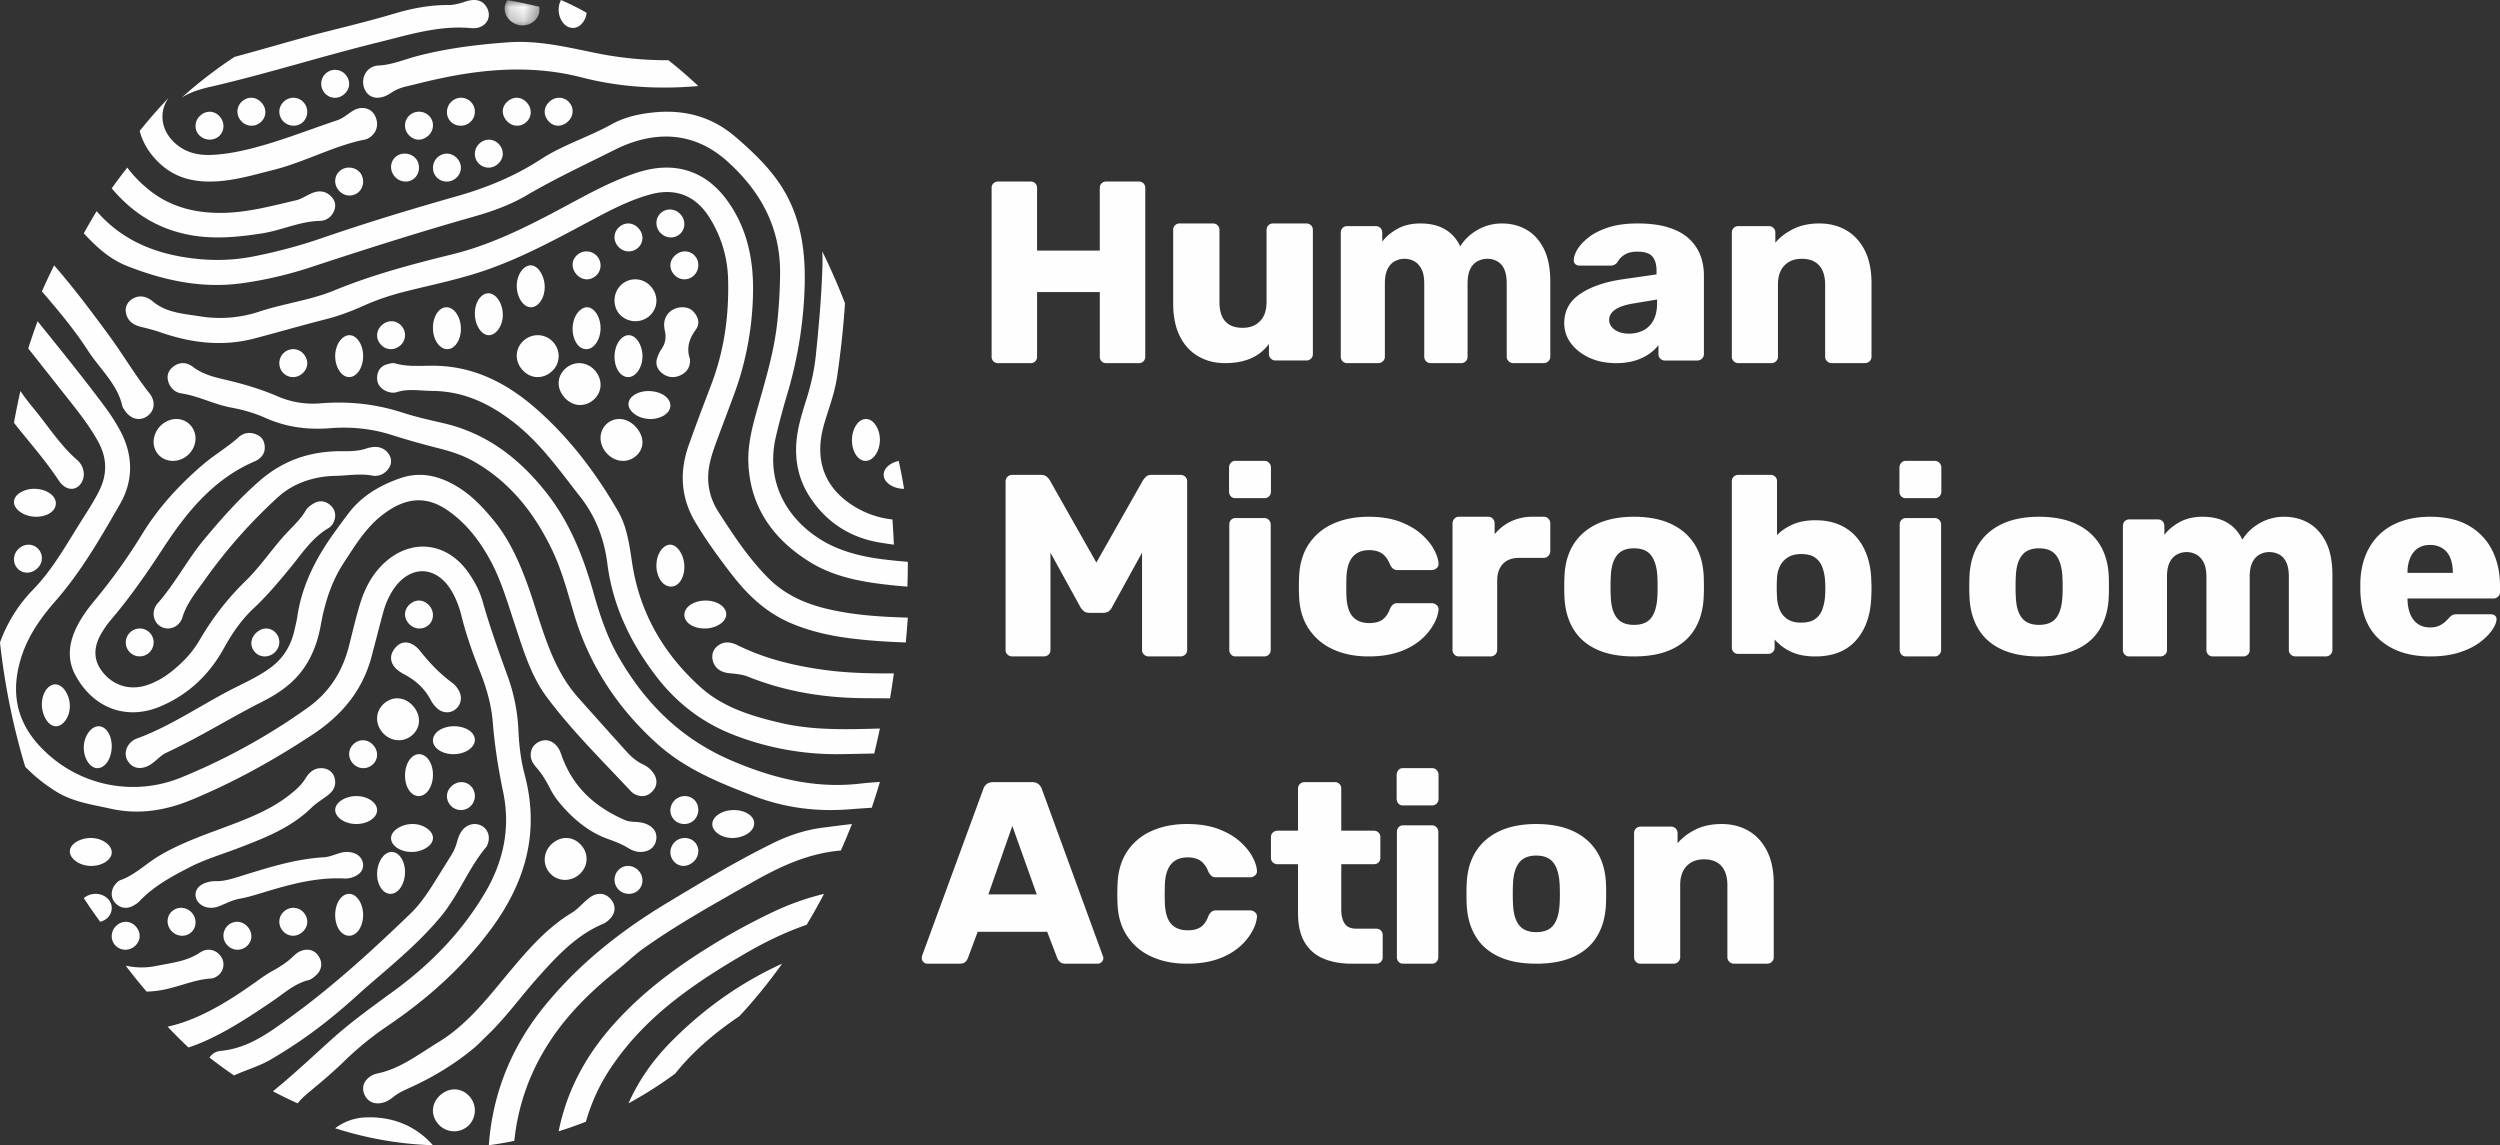
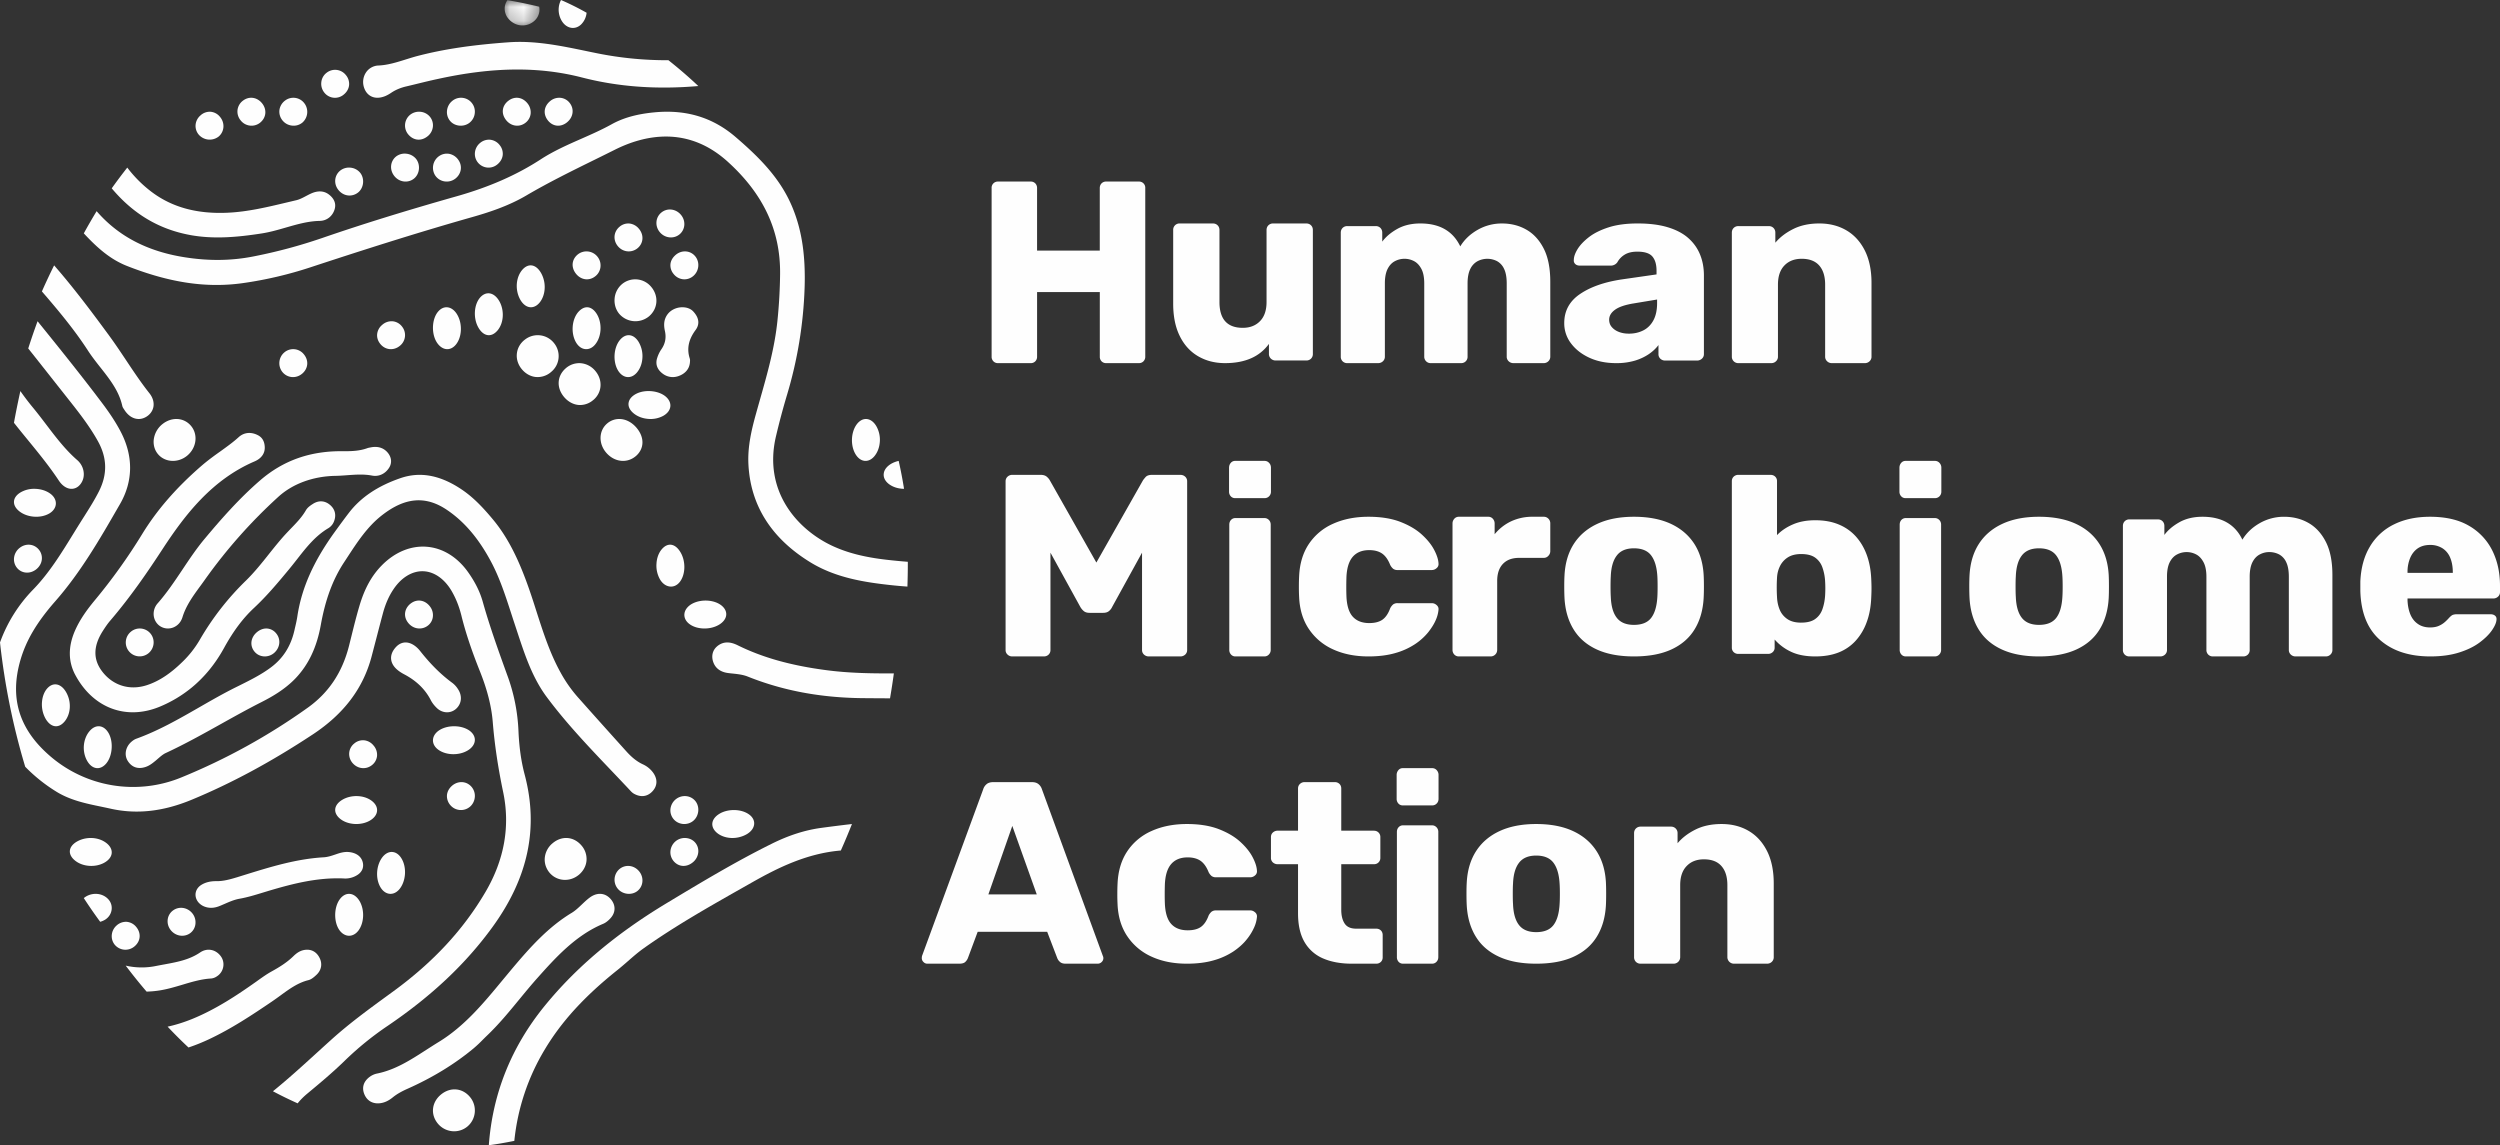
<svg xmlns="http://www.w3.org/2000/svg" xmlns:xlink="http://www.w3.org/1999/xlink" width="179" height="82">
  <rect width="100%" height="100%" fill="#333333" stroke="none" />
  <defs>
    <path id="a" d="M.135.013h2.492v1.808H.135z" />
  </defs>
  <g fill="none" fill-rule="evenodd">
    <path d="M49.617 61.734a1.052 1.052 0 0 0 .38-.718.935.935 0 0 0-.218-.683c-.336-.396-.975-.447-1.394-.108a1.04 1.04 0 0 0-.381.71.983.983 0 0 0 .241.737c.363.413.925.438 1.372.062M4.215 34.414c.254.383.593.597.932.586a.773.773 0 0 0 .509-.22 1.03 1.03 0 0 0 .192-.246c.29-.499.154-1.182-.316-1.59-.842-.728-1.544-1.652-2.223-2.546-.316-.415-.643-.845-.982-1.253A18.34 18.34 0 0 1 1.458 28c-.165.749-.32 1.506-.458 2.271.339.432.684.854 1.023 1.267.749.917 1.524 1.865 2.192 2.876M7.187 26.305c.685.87 1.332 1.693 1.568 2.755.022.094.07.166.106.217l.022.033c.22.36.504.589.824.664.26.061.525.015.768-.133.047-.028.091-.06.132-.093.2-.16.332-.375.377-.615.058-.322-.041-.668-.284-.974-.598-.754-1.14-1.568-1.666-2.358-.394-.59-.801-1.202-1.232-1.788C6.593 22.365 5.3 20.633 3.875 19A46.954 46.954 0 0 0 3 20.866c1.157 1.34 2.318 2.726 3.287 4.22.275.425.592.83.9 1.22M14.668 38.56c-.594.708-1.111 1.482-1.61 2.23-.546.816-1.111 1.66-1.768 2.407a1.137 1.137 0 0 0-.279.914c.045.305.214.571.464.73.271.172.604.206.91.094.323-.12.568-.385.676-.732.26-.849.762-1.533 1.295-2.261.105-.143.21-.287.312-.432a36.932 36.932 0 0 1 5.24-5.918c1.028-.946 2.483-1.486 4.09-1.52.282-.004.566-.025.839-.045.621-.045 1.207-.088 1.8.025.345.066.677-.022.942-.24a1.34 1.34 0 0 0 .284-.325c.208-.33.178-.723-.084-1.053-.205-.26-.594-.54-1.27-.394l-.044.008c-.052.01-.11.02-.17.043-.525.189-1.07.222-1.726.215-2.34-.03-4.283.652-5.954 2.098-1.491 1.29-2.779 2.76-3.947 4.156M19.602 46.771l.034-.028c.433-.387.486-.992.124-1.41a.917.917 0 0 0-.635-.331c-.256-.017-.518.08-.744.274-.45.39-.508.98-.14 1.402.166.19.4.304.66.32.251.016.506-.067.701-.227M11.005 31.51c-.032.386.082.75.324 1.026.51.585 1.442.622 2.083.082a.05.05 0 0 1 .011-.01c.647-.554.767-1.475.272-2.093-.506-.628-1.396-.69-2.075-.14a1.674 1.674 0 0 0-.615 1.136" fill="#FEFEFE" />
    <path d="M10.176 38.246a40.54 40.54 0 0 1-3.357 4.695c-.515.62-1.092 1.376-1.469 2.259-.48 1.127-.466 2.178.04 3.125 1.274 2.38 3.65 3.27 6.058 2.27a9.11 9.11 0 0 0 2.253-1.344c.93-.76 1.711-1.713 2.337-2.85.666-1.213 1.349-2.126 2.15-2.873.888-.83 1.66-1.742 2.505-2.764.193-.232.381-.473.563-.705.68-.87 1.32-1.688 2.257-2.243a.975.975 0 0 0 .419-.533c.155-.437.044-.842-.312-1.139-.362-.303-.802-.33-1.208-.07-.163.104-.388.248-.511.464-.28.487-.665.886-1.073 1.306a29.41 29.41 0 0 0-.43.455c-.408.451-.79.93-1.16 1.393-.51.643-1.04 1.304-1.632 1.882a19.588 19.588 0 0 0-3.304 4.24 7.301 7.301 0 0 1-1.227 1.564c-.878.86-1.69 1.394-2.554 1.678-1.2.394-2.38.052-3.156-.916-.713-.889-.71-1.862.008-2.98.183-.285.343-.518.526-.73 1.487-1.737 2.727-3.565 3.745-5.124 1.625-2.486 3.547-4.965 6.588-6.272.486-.21.744-.574.724-1.027-.017-.409-.18-.688-.497-.85-.493-.253-.998-.2-1.379.151-.39.355-.82.662-1.273.99-.46.325-.93.664-1.414 1.084-1.787 1.554-3.166 3.145-4.217 4.864" fill="#FEFEFE" />
    <path d="m9.369 45.233-.004.003a.995.995 0 1 0 1.274 1.53l.02-.018c.41-.359.458-.988.103-1.401a.993.993 0 0 0-1.393-.114M13.601 16.826c1.754.324 3.492.14 5.107-.107.608-.092 1.197-.263 1.765-.428.819-.235 1.59-.458 2.42-.474.259-.005.492-.092.68-.244.171-.139.304-.331.379-.565.09-.273.097-.677-.37-1.056-.36-.292-.803-.325-1.314-.094-.13.058-.254.125-.375.188-.23.122-.448.235-.668.287l-.688.163c-1.386.331-2.818.675-4.267.736-2.176.094-3.943-.39-5.402-1.482A9.01 9.01 0 0 1 9.113 12c-.381.484-.752.978-1.113 1.485 1.535 1.831 3.377 2.928 5.601 3.34M52.364 59.999a2.057 2.057 0 0 0 1.125-.283c.608-.37.685-.99.169-1.383-.531-.407-1.473-.446-2.106-.09a.051.051 0 0 1-.016.01c-.315.183-.504.428-.533.692-.025.262.11.52.383.728.258.195.605.311.978.326M5.503 60.259c-.623.365-.672.927-.12 1.366.552.44 1.45.5 2.09.142 0-.002.002-.002.002-.002.309-.174.495-.412.522-.671.027-.268-.115-.536-.403-.75-.569-.426-1.445-.458-2.09-.085M28.155 61.01c-.263-.045-.527.071-.744.327-.227.273-.378.668-.406 1.089-.027.399.053.78.224 1.08.328.574.917.66 1.339.194l.043-.05c.207-.254.344-.618.38-1.007.036-.4-.036-.79-.201-1.103-.158-.298-.384-.488-.635-.53M3.503 36.78a.14.14 0 0 0 .02-.01c.586-.342.64-.979.119-1.393-.284-.224-.67-.356-1.088-.375a1.93 1.93 0 0 0-1.088.257c-.6.364-.623.941-.054 1.371.565.428 1.48.493 2.091.15M26.46 58.767l.035-.019c.301-.18.481-.423.502-.685.024-.265-.113-.522-.387-.728-.554-.416-1.457-.448-2.088-.078-.312.183-.496.423-.52.68-.024.258.118.515.396.723.546.409 1.445.454 2.063.107M1.832 40.994c.262.03.528-.05.75-.221.006-.005.014-.01.02-.017.224-.18.362-.425.392-.691a.95.95 0 0 0-.215-.715c-.34-.414-.93-.468-1.368-.124-.007.004-.012.01-.018.013-.442.36-.524.99-.18 1.415a.92.92 0 0 0 .619.34M49.621 58.785l.016-.013c.404-.335.483-.965.174-1.387a.962.962 0 0 0-.636-.375 1.02 1.02 0 0 0-.758.194 1.04 1.04 0 0 0-.41.698.973.973 0 0 0 .212.735c.335.418.978.485 1.402.148M44.354 62.225l-.007.006a1.007 1.007 0 0 0-.121 1.393c.343.428 1.01.503 1.427.161l.011-.01a.951.951 0 0 0 .331-.636 1.025 1.025 0 0 0-.232-.751c-.363-.446-.981-.517-1.409-.163M20.349 25.242l-.006.004a1.013 1.013 0 0 0-.137 1.372c.17.218.412.352.683.378.272.025.541-.064.756-.25.005-.004.01-.01.016-.013.413-.37.453-.93.097-1.363a.977.977 0 0 0-1.41-.128M24.984 36.715c-.302.394-.6.8-.887 1.194l-.082.113c-1.557 2.14-2.423 4.08-2.725 6.112-.044.294-.115.594-.184.885l-.03.136c-.26 1.118-.803 1.976-1.67 2.624-.685.515-1.468.906-2.225 1.283-.217.108-.434.214-.648.325-.768.397-1.53.834-2.266 1.257-1.437.825-2.924 1.678-4.507 2.248-.14.051-.258.14-.345.214-.423.363-.539.937-.273 1.367.286.464.74.622 1.278.442.286-.094.5-.27.71-.44.062-.053.123-.104.183-.158.188-.16.362-.312.553-.4 1.357-.63 2.681-1.368 3.96-2.082.939-.523 1.907-1.064 2.88-1.556.738-.374 1.684-.905 2.456-1.714.929-.974 1.52-2.22 1.807-3.815.33-1.837.861-3.265 1.672-4.497l.214-.327c.745-1.14 1.449-2.218 2.491-3.031 1.651-1.291 3.129-1.415 4.65-.39 1.24.834 2.273 2.045 3.156 3.7.626 1.17 1.043 2.46 1.447 3.706.093.288.187.577.283.865l.174.528c.525 1.588 1.064 3.229 2.102 4.618 1.393 1.87 3.018 3.575 4.589 5.225.473.497.962 1.01 1.439 1.522a.936.936 0 0 0 .278.2c.417.207.816.167 1.14-.105.044-.038.09-.082.133-.131.344-.387.35-.87.02-1.32a1.867 1.867 0 0 0-.727-.587c-.407-.188-.782-.482-1.178-.922a665.875 665.875 0 0 1-3.49-3.897 9.628 9.628 0 0 1-1.216-1.739c-.77-1.379-1.26-2.913-1.737-4.397l-.198-.62c-.672-2.071-1.485-4.22-2.869-5.9-.927-1.123-1.636-1.793-2.447-2.31-1.479-.945-2.863-1.176-4.23-.703-1.624.562-2.828 1.37-3.68 2.477" fill="#FEFEFE" />
-     <path d="M46.429 59.072c-.28-.154-.573-.195-.848-.218-.055-.005-.11-.008-.163-.011-.229-.015-.445-.03-.625-.107-2.311-.986-3.802-2.487-4.562-4.591l-.025-.071c-.086-.24-.183-.512-.41-.737-.35-.347-.771-.43-1.19-.231-.414.197-.629.555-.604 1.011.02.354.208.613.391.82.362.411.675.892 1.015 1.562.207.408.48.793.883 1.25 1.013 1.144 2.073 1.904 3.239 2.323.48.171.986.361 1.448.647.213.13.543.302.948.279.29-.016.53-.1.708-.245a.972.972 0 0 0 .338-.563c.105-.471-.088-.868-.543-1.118M24.358 24.375c-.43.548-.479 1.445-.112 2.09.357.628.95.715 1.38.199l.007-.008c.21-.257.342-.636.364-1.043.021-.414-.073-.822-.258-1.125-.374-.608-.95-.65-1.38-.113M62.666 52.172c-2.113.057-4.508.121-6.778-.413-1.88-.443-4.027-1.04-5.68-2.513-2.73-2.433-4.388-5.399-4.928-8.817-.024-.147-.047-.297-.069-.444-.176-1.153-.356-2.343-.964-3.392-1.762-3.043-3.712-5.469-5.96-7.415-2.2-1.903-4.447-2.879-6.87-2.982-.333-.015-.67-.01-.998-.003-.735.013-1.43.025-2.115-.172-.169-.048-.335-.004-.47.03a1.492 1.492 0 0 1-.08.022c-.452.104-.726.441-.752.928-.026.446.203.8.642.998.275.125.549.15.79.073.585-.189 1.18-.151 1.81-.113.237.014.482.03.726.032 2.065.02 3.959.77 5.958 2.363 1.537 1.226 2.758 2.81 3.938 4.34.222.29.444.578.67.865 1.075 1.373 1.713 2.94 1.95 4.788.36 2.848 1.52 5.508 3.542 8.133 1.466 1.899 3.312 3.289 5.485 4.13a20.271 20.271 0 0 0 7.609 1.388c.821-.011 1.65-.03 2.472-.047.144-.59.281-1.187.406-1.789l-.334.01M58.889 19.008c-.07 2.296-.279 4.536-.474 6.423-.102.99-.316 2-.654 3.093l-.076.24c-.23.74-.468 1.505-.592 2.3-.27 1.72.048 3.27.945 4.602 1.189 1.77 2.87 2.842 4.993 3.187.323.053.645.1.969.147a61.74 61.74 0 0 0-.1-1.805 6.53 6.53 0 0 1-2.671-.897c-2.147-1.285-2.932-3.273-2.27-5.753.096-.358.213-.72.324-1.07l.04-.123c.23-.716.489-1.53.611-2.365.273-1.86.46-3.606.567-5.279A47.121 47.121 0 0 0 58.876 18c.016.332.024.666.013 1.008" fill="#FEFEFE" />
-     <path d="M59.058 43.555c-1.686-.418-3.008-1.123-4.04-2.156-1.37-1.372-2.434-2.966-3.585-4.758-.719-1.123-.907-2.373-.555-3.717.097-.375.223-.768.41-1.276.243-.661.495-1.332.74-1.983.167-.443.334-.886.497-1.33a22.03 22.03 0 0 0 1.394-7.633c.01-2.521-.588-4.586-1.826-6.312-1.455-2.028-3.493-2.786-5.895-2.195-.345.086-.703.198-1.095.342-1.486.545-2.887 1.298-4.244 2.026l-.429.231c-2.609 1.398-5.188 2.711-8.038 3.413-2.738.676-5.648 1.431-8.466 2.59-.974.402-2.027.653-3.046.894-.763.182-1.552.368-2.314.62a8.95 8.95 0 0 1-4.235.34 23.73 23.73 0 0 0-.49-.073c-1.06-.153-2.059-.297-2.885-.984-.623-.516-1.138-.395-1.46-.203-.383.23-.558.6-.477 1.02.146.76.846.934 1.075.992l.042.01c.473.118.922.23 1.369.386 2.419.841 4.611.984 6.703.437.771-.202 1.552-.417 2.307-.624a158.47 158.47 0 0 1 2.91-.78c.807-.205 1.63-.504 2.67-.968.895-.4 1.86-.727 2.953-1 .5-.126 1.012-.249 1.508-.365 1.295-.308 2.631-.626 3.923-1.053 2.626-.87 5.086-2.187 7.464-3.46l.226-.12c1.406-.753 2.86-1.53 4.425-1.953 1.769-.477 3.22.094 4.195 1.651a8.648 8.648 0 0 1 1.341 4.378c.08 2.74-.304 5.2-1.176 7.519l-.417 1.101a156.4 156.4 0 0 0-1.23 3.327c-.691 1.962-.53 3.812.477 5.497.855 1.43 1.84 2.748 2.604 3.738 1.395 1.806 2.775 2.914 4.477 3.593 1.161.463 2.443.783 3.919.974 1.35.175 2.71.264 4.069.309.058-.589.106-1.182.147-1.777-2.087-.06-4.02-.191-5.942-.668" fill="#FEFEFE" />
    <path d="M9.1 19.045c3.068 1.206 5.708 1.595 8.31 1.223a28.028 28.028 0 0 0 4.798-1.122c3.416-1.123 7.465-2.43 11.62-3.607 1.11-.316 2.55-.773 3.846-1.536 1.588-.933 3.268-1.76 4.892-2.56.487-.24.973-.48 1.458-.722 2.092-1.048 5.19-1.75 8.068.845 2.557 2.308 3.789 4.93 3.763 8.018a36.508 36.508 0 0 1-.189 3.368c-.195 1.94-.735 3.842-1.259 5.684-.1.356-.201.711-.3 1.069-.304 1.098-.577 2.282-.522 3.494.135 2.969 1.635 5.348 4.454 7.072 1.827 1.116 3.914 1.422 5.726 1.621.402.044.803.079 1.206.108.018-.55.029-1.101.029-1.656l-.002-.12a38 38 0 0 1-1.54-.148c-1.543-.177-2.75-.484-3.802-.964-2.49-1.135-5.055-3.89-4.087-7.913a51.79 51.79 0 0 1 .777-2.91 30.108 30.108 0 0 0 1.264-7.675c.074-2.255-.185-4.045-.819-5.632-.817-2.059-2.237-3.554-4.117-5.167-1.64-1.41-3.548-1.99-5.83-1.77-1.255.121-2.229.395-3.064.86-.696.386-1.444.716-2.168 1.035-.97.427-1.973.87-2.885 1.462-1.724 1.123-3.69 1.988-6.012 2.646-3.73 1.058-6.81 2.014-9.696 3.01a36.863 36.863 0 0 1-4.858 1.3c-1.594.317-3.214.336-4.949.06-2.672-.423-4.74-1.506-6.293-3.298A41.185 41.185 0 0 0 6 16.708c.985 1.062 1.912 1.87 3.1 2.337" fill="#FEFEFE" />
    <path d="M24.91 13.993a.976.976 0 0 0 .718-.202l.02-.015c.397-.326.471-.968.155-1.388a1.014 1.014 0 0 0-.673-.379 1.02 1.02 0 0 0-.752.191c-.436.335-.505.948-.155 1.393.177.225.421.368.688.4M29.646 12.784l.012-.01c.402-.339.458-.997.122-1.41a1.037 1.037 0 0 0-.703-.36 1.01 1.01 0 0 0-.732.213.953.953 0 0 0-.342.666c-.02.281.08.557.28.778.363.4.959.453 1.363.123M41.928 3.645c-1.79-.37-3.64-.754-5.526-.616-2.625.19-4.628.491-6.489.974-.296.077-.589.17-.875.259-.657.206-1.278.4-1.942.429a1.117 1.117 0 0 0-.901.513 1.236 1.236 0 0 0-.155.979c.083.32.257.56.502.696.295.164.661.16 1.06-.007.163-.071.314-.164.424-.239.306-.203.653-.349 1.061-.445.269-.063.538-.128.805-.194.484-.118.981-.24 1.473-.344 3.956-.863 7.233-.893 10.312-.1 2.587.666 5.324.87 8.323.611a32.425 32.425 0 0 0-2.142-1.85 25.14 25.14 0 0 1-5.115-.498c-.272-.056-.544-.11-.815-.168M40.229 1.508c.342.554.968.655 1.394.227A1.357 1.357 0 0 0 42 .913 19.357 19.357 0 0 0 40.168 0a1.477 1.477 0 0 0-.162.557c-.03.335.05.67.223.951" fill="#FEFEFE" />
    <g transform="translate(36)">
      <mask id="b" fill="#fff">
        <use xlink:href="#a" />
      </mask>
      <path d="M.416 1.355c.225.261.53.425.86.46a1.28 1.28 0 0 0 .9-.251c.25-.188.407-.455.444-.753a1.043 1.043 0 0 0-.015-.33A30.178 30.178 0 0 0 .33.013a1.08 1.08 0 0 0-.185.45 1.12 1.12 0 0 0 .27.892" fill="#FEFEFE" mask="url(#b)" />
    </g>
-     <path d="M29.396 54.31c-.22.25-.359.634-.39 1.055-.03.412.051.822.223 1.122.345.61.972.686 1.395.172v-.002c.428-.522.502-1.466.162-2.106-.16-.302-.393-.493-.654-.54-.265-.048-.526.058-.736.298M52.36 54.449c-3.43-1.472-6.087-3.926-8.12-7.503-.813-1.43-1.317-3.007-1.742-4.497-.58-2.04-1.47-4.67-3.208-6.95-2.158-2.828-4.628-4.531-7.551-5.2l-.15-.035c-.921-.212-1.874-.428-2.78-.724-1.877-.608-3.8-.827-5.88-.661a6.326 6.326 0 0 1-3.037-.495c-1.124-.484-2.344-.87-3.841-1.215-.768-.177-1.574-.393-2.24-.904-.442-.338-.94-.354-1.364-.042-.452.328-.48.713-.427.98.105.524.48.895.98.967.628.094 1.22.299 1.845.515.556.194 1.131.393 1.732.502.882.163 1.701.41 2.437.74 1.41.629 2.923.868 4.63.732 1.523-.123 3 .04 4.388.48 1.066.34 2.187.657 3.43.972 1.027.258 1.818.558 2.488.942 2.372 1.355 4.201 3.432 5.593 6.35.577 1.208.96 2.524 1.334 3.796.084.287.168.574.254.86 1.07 3.56 3.091 6.679 6.008 9.27 2.038 1.809 4.534 2.777 6.738 3.63 2.213.858 4.49 1.181 6.958.986a99.608 99.608 0 0 1 1.582-.11c.205-.609.4-1.226.583-1.849-.467.03-.935.067-1.398.12-2.894.334-5.83-.192-9.242-1.657M45 79a29.325 29.325 0 0 0 3.342-2.128c.144-.184.295-.364.453-.544 1.113-1.273 2.456-2.43 4.151-3.573A37.532 37.532 0 0 0 56 69c-2.95 1.34-5.633 3.229-8.003 5.642C46.702 75.962 45.701 77.419 45 79M29.617 59.002a1.99 1.99 0 0 0-1.096.273c-.622.37-.695.944-.176 1.367.253.205.606.33.992.354a2.028 2.028 0 0 0 1.115-.246c.323-.184.516-.428.545-.685.027-.255-.107-.51-.379-.718a1.775 1.775 0 0 0-1.001-.345M28.422 52.993c.388.037.764-.08 1.066-.334l.012-.011c.3-.257.472-.585.497-.952.028-.394-.12-.8-.42-1.143-.58-.662-1.432-.735-2.069-.189-.613.529-.678 1.386-.157 2.039.274.341.654.552 1.07.59" fill="#FEFEFE" />
    <path d="M22.03 78.28c.925-.767 1.823-1.522 2.661-2.34a22.252 22.252 0 0 1 3.082-2.5c3.13-2.124 5.579-4.433 7.49-7.065 2.56-3.525 3.315-7.094 2.304-10.911-.249-.934-.393-1.95-.444-3.106a13.082 13.082 0 0 0-.75-3.87l-.074-.202c-.61-1.692-1.24-3.442-1.734-5.202-.2-.711-.543-1.402-1.048-2.115-.766-1.08-1.812-1.726-2.946-1.82-1.135-.095-2.274.368-3.209 1.306-.74.743-1.26 1.677-1.63 2.94-.206.693-.382 1.4-.553 2.087l-.195.782c-.485 1.892-1.45 3.336-2.95 4.408a44.542 44.542 0 0 1-9.021 4.98 9.09 9.09 0 0 1-9.544-1.62C1.356 52.157.696 49.958 1.45 47.306c.407-1.434 1.182-2.748 2.513-4.263 1.823-2.077 3.207-4.482 4.546-6.809l.084-.144c.95-1.649.962-3.449.037-5.205-.328-.623-.74-1.258-1.298-2C5.83 26.889 4.24 24.916 2.69 23a46.986 46.986 0 0 0-.668 1.95c.646.813 1.285 1.622 1.915 2.422l.879 1.112c.78.985 1.587 2.003 2.202 3.118.657 1.191.68 2.36.068 3.574-.321.636-.71 1.25-1.088 1.844l-.257.407c-.175.28-.347.558-.519.837-.838 1.362-1.705 2.77-2.845 3.944A10.56 10.56 0 0 0 0 46c.34 3.09.953 6.07 1.805 8.899a11.56 11.56 0 0 0 2.211 1.772c1.006.627 2.133.86 3.223 1.085.227.048.456.095.682.146 1.857.415 3.751.208 5.79-.635 2.869-1.187 5.711-2.72 8.687-4.684 2.23-1.473 3.606-3.3 4.21-5.586.113-.427.223-.853.335-1.28.156-.605.314-1.21.476-1.815.18-.665.426-1.226.756-1.714.566-.845 1.342-1.313 2.128-1.287.786.027 1.531.55 2.043 1.432.305.528.531 1.101.693 1.755.295 1.194.718 2.465 1.332 4 .52 1.306.819 2.486.91 3.61.13 1.606.375 3.247.745 5.016.512 2.441.086 4.848-1.268 7.154-1.587 2.705-3.744 5.03-6.595 7.11l-.35.255c-1.365.995-2.776 2.023-4.061 3.18-.362.325-.72.652-1.08.979-1.009.92-2.05 1.868-3.13 2.742.58.31 1.172.597 1.77.865.19-.242.426-.478.718-.72" fill="#FEFEFE" />
    <path d="m26.628 54.785.008-.006a.948.948 0 0 0 .36-.65 1.006 1.006 0 0 0-.254-.755 1 1 0 0 0-.681-.37.96.96 0 0 0-.695.229.962.962 0 0 0-.364.682 1 1 0 0 0 .265.744c.362.4.946.455 1.36.126M29.841 44.98a.978.978 0 0 0 .824-.21.93.93 0 0 0 .32-.551 1.009 1.009 0 0 0-.175-.762c-.336-.473-.885-.594-1.339-.292-.478.32-.61.88-.313 1.336.163.253.406.424.683.48M32.375 56.252c-.22.186-.352.43-.373.69a.987.987 0 0 0 .249.714.996.996 0 0 0 1.393.11c.003 0 .004-.003.007-.005.2-.17.325-.423.346-.691a.995.995 0 0 0-.233-.73c-.357-.418-.954-.455-1.39-.088M33.466 53.746c.011-.005.02-.012.032-.019.593-.36.67-.96.178-1.366-.25-.206-.631-.337-1.04-.358-.424-.021-.841.072-1.146.259-.582.352-.655.968-.168 1.371.257.212.62.341 1.023.364.408.021.804-.067 1.12-.25M55.256 60.413c-2.609 1.292-5.115 2.803-7.538 4.262-3.62 2.184-6.473 4.588-8.725 7.354C36.601 74.969 35.268 78.312 35 82c.614-.084 1.222-.19 1.826-.314a15.741 15.741 0 0 1 2.182-6.546c1.199-2.005 2.85-3.81 5.19-5.677.262-.21.516-.43.763-.645.36-.316.732-.64 1.121-.916 2.223-1.58 4.636-2.948 6.969-4.271l.767-.434c1.893-1.076 3.977-2.1 6.386-2.3.277-.621.543-1.255.796-1.897-.72.084-1.448.175-2.194.276-1.16.156-2.322.528-3.55 1.137M31.284 50.7c.395.376.967.4 1.356.064l.05-.046c.375-.369.413-.913.097-1.384a1.675 1.675 0 0 0-.394-.434c-.809-.592-1.564-1.34-2.306-2.282-.295-.376-.66-.599-1.002-.617-.264-.013-.51.094-.716.307-.358.375-.393.718-.358.94.061.394.37.737.913 1.024.89.466 1.519 1.077 1.925 1.867.1.192.245.38.435.561" fill="#FEFEFE" />
-     <path d="M50.585 67.918c-2.873 1.797-5.037 3.581-6.813 5.612-1.97 2.251-3.23 4.752-3.772 7.47.66-.205 1.31-.433 1.953-.689a13.49 13.49 0 0 1 1.87-3.986c1.246-1.833 2.847-3.478 4.892-5.028 1.33-1.006 2.863-2.002 4.824-3.13 1.427-.821 2.828-1.472 4.218-1.954.432-.718.848-1.456 1.243-2.213-1.187.29-2.33.685-3.42 1.19a44.831 44.831 0 0 0-4.995 2.728M26.2 80.005a3.821 3.821 0 0 0-2.2.777 25.86 25.86 0 0 0 3.268.82l.01.002c1.22.22 2.46.355 3.722.396-1.211-1.375-2.867-2.065-4.8-1.995M17.053 66.003a.96.96 0 0 0-.716.245.987.987 0 0 0-.097 1.389c.177.21.426.34.698.36a.973.973 0 0 0 .723-.242c.418-.366.453-.933.087-1.376a1.009 1.009 0 0 0-.695-.376M19.347 75.882a33.9 33.9 0 0 0 4.448-3.08c.598-.487 1.194-1 1.793-1.545.48-.437.993-.879 1.538-1.345.373-.322.76-.653 1.14-.988 1.02-.9 2.21-1.993 3.277-3.274.652-.783 1.156-1.663 1.643-2.515.485-.849.986-1.726 1.624-2.482a.388.388 0 0 0 .068-.117c.263-.567.09-1.164-.412-1.418-.504-.258-1.094-.082-1.434.426-.164.245-.248.51-.315.76-.086.323-.222.63-.414.94l-.111.18c-.364.585-.73 1.173-1.096 1.757-.565.9-1.074 1.627-1.725 2.251-2.548 2.452-5.334 5.03-8.437 7.295l-.23.166c-1.46 1.068-2.97 2.173-4.897 2.349-.33.03-.624.2-.799.464L15 75.72c.575.448 1.16.876 1.756 1.281.327-.15.666-.282.997-.408.532-.204 1.083-.413 1.594-.71M16.017 61.104c.383-.134.779-.276 1.166-.426l.028-.01c1.784-.69 3.629-1.406 5.08-2.825.242-.238.522-.432.818-.638l.169-.12c.07-.05.153-.109.236-.177.283-.231.576-.58.46-1.134a.92.92 0 0 0-.807-.76c-.775-.114-1.161.506-1.306.74-.273.44-.645.78-1.122 1.154-1.12.884-2.387 1.461-3.945 2.058-.357.136-.716.27-1.076.403-1.452.538-2.954 1.094-4.329 1.911-.355.213-.69.457-1.011.695-.566.416-1.102.81-1.745 1.038-.156.055-.265.178-.347.268-.364.406-.383.992-.044 1.36.354.384.819.464 1.276.22.152-.082.328-.185.467-.333 1.007-1.065 2.286-1.766 3.619-2.446.768-.394 1.604-.69 2.413-.978M21.104 65.005a.99.99 0 0 0-.75.238.978.978 0 0 0-.138 1.367.981.981 0 0 0 .67.385c.263.028.53-.06.75-.248.423-.359.484-.93.148-1.36a.992.992 0 0 0-.68-.382" fill="#FEFEFE" />
    <path d="M25.062 64.004c-.263-.029-.52.103-.72.366-.408.532-.458 1.5-.113 2.112.167.295.418.483.69.514.262.029.522-.092.715-.332a.181.181 0 0 0 .022-.026c.417-.546.46-1.47.1-2.102-.181-.314-.427-.503-.694-.532M24.648 62.9a1.595 1.595 0 0 0 .993-.287c.29-.212.409-.5.34-.837-.089-.432-.448-.712-.988-.768-.329-.035-.62.052-.865.134l-.087.03c-.296.1-.575.195-.86.21-1.959.114-3.796.683-5.572 1.232l-.627.195c-.517.157-.987.288-1.495.282-.417-.004-.775.084-1.06.26-.298.18-.456.478-.423.793.035.329.271.618.617.76.467.187.874.063 1.14-.048.106-.043.21-.09.315-.134.36-.157.698-.305 1.072-.372.568-.1 1.114-.268 1.643-.43l.432-.132c1.687-.5 3.496-.98 5.425-.889M9.085 66.003a1 1 0 0 0-.734.26c-.412.358-.47.981-.129 1.387a.998.998 0 0 0 1.413.107l.008-.007c.43-.368.476-.934.114-1.376a.984.984 0 0 0-.672-.37M7.573 65.818c.483-.338.571-.997.188-1.424-.397-.443-1.098-.523-1.632-.186-.049.03-.087.064-.129.096A36.1 36.1 0 0 0 7.173 66c.133-.035.26-.09.374-.164l.026-.018M13.059 70.507c.7-.21 1.36-.407 2.066-.447a.868.868 0 0 0 .41-.158 1 1 0 0 0 .45-.682.989.989 0 0 0-.196-.78c-.37-.477-.97-.578-1.46-.244-.778.529-1.656.689-2.587.86-.187.034-.375.069-.561.106A5.132 5.132 0 0 1 9 69.139c.483.64.982 1.262 1.497 1.861.303-.01.606-.034.91-.082.57-.088 1.12-.253 1.652-.411M13.786 65.413c-.346-.449-.963-.547-1.403-.22a.942.942 0 0 0-.374.633c-.036.27.037.542.21.763.346.445.961.543 1.4.224a.934.934 0 0 0 .37-.628 1.026 1.026 0 0 0-.203-.772M19.49 71.696c.2-.135.396-.278.587-.417.644-.47 1.251-.914 2-1.099.174-.043.323-.154.45-.263l.111-.1.013-.012c.357-.328.447-.78.237-1.208-.224-.455-.613-.661-1.097-.58-.352.061-.6.267-.779.441-.475.466-1.034.804-1.57 1.1-.34.188-.66.418-.97.637l-.143.103c-1.373.971-2.874 1.966-4.552 2.653-.601.245-1.192.43-1.777.558.487.516.985 1.014 1.495 1.491.493-.164.99-.364 1.49-.6 1.584-.747 3.035-1.705 4.506-2.704M44.493 32.995c.364.03.723-.083 1.008-.319l.016-.011c.623-.528.645-1.347.057-2.038-.314-.37-.719-.593-1.135-.623a1.323 1.323 0 0 0-.976.325c-.59.51-.62 1.419-.068 2.072.296.349.685.56 1.098.594M41.444 28.997a1.44 1.44 0 0 0 1.026-.35l.04-.031c.609-.536.656-1.422.111-2.062a1.52 1.52 0 0 0-1.054-.55 1.465 1.465 0 0 0-1.075.379c-.618.55-.658 1.393-.096 2.052.286.333.658.533 1.048.562M34.897 23.991c.248.042.494-.065.71-.313l.012-.013c.448-.527.509-1.418.142-2.083-.182-.326-.427-.53-.69-.574-.245-.04-.49.064-.691.291-.441.503-.507 1.448-.15 2.114.177.33.415.535.667.578M38.583 21.724a.828.828 0 0 0 .06-.068c.188-.232.31-.543.347-.893a2.062 2.062 0 0 0-.207-1.136c-.352-.689-.912-.826-1.364-.333-.226.248-.371.594-.41.98-.037.382.035.777.205 1.112.337.663.927.81 1.37.338M38.338 26.99a1.46 1.46 0 0 0 1.099-.338l.011-.01a1.467 1.467 0 0 0 .23-2.064 1.486 1.486 0 0 0-2.082-.271c-.323.24-.53.583-.582.963-.055.384.052.776.299 1.103.266.35.63.57 1.025.617M41.886 24.994c.266.036.534-.087.738-.341.004-.006.01-.01.013-.018.43-.548.484-1.448.129-2.091-.176-.314-.41-.507-.662-.54-.256-.032-.515.109-.735.378-.427.54-.493 1.46-.149 2.092.162.3.399.485.666.52M44.513 20.363a1.513 1.513 0 0 0-.509 1.042c-.029.401.099.797.35 1.085a1.53 1.53 0 0 0 2.104.168l.023-.019c.634-.549.694-1.455.141-2.104a1.48 1.48 0 0 0-2.11-.172M47.376 39.335c-.22.262-.349.623-.372 1.027a2 2 0 0 0 .257 1.132c.35.586.996.677 1.39.2.004-.006.008-.012.014-.015.414-.523.448-1.446.08-2.1-.379-.67-.93-.768-1.369-.244M42.636 19.771l.002-.001a.974.974 0 0 0 .359-.686.997.997 0 0 0-.254-.747 1.003 1.003 0 0 0-1.399-.098c-.423.365-.46.933-.088 1.38.369.444.949.507 1.38.152M45.738 24.503c-.177-.299-.413-.477-.664-.5-.255-.025-.506.105-.716.376-.421.544-.479 1.49-.13 2.109.165.29.397.471.656.506.265.036.526-.085.733-.338l.001-.002c.223-.27.358-.638.379-1.037a1.985 1.985 0 0 0-.26-1.114M47.488 29.775c.601-.338.684-.935.19-1.369-.5-.437-1.461-.538-2.102-.221-.307.152-.509.37-.56.616-.059.258.051.525.303.751.277.25.66.405 1.08.44a1.922 1.922 0 0 0 1.089-.217M31.938 24.994c.258.033.505-.08.702-.32l.019-.023c.42-.538.457-1.464.085-2.11-.36-.627-.97-.721-1.385-.218l-.004.004c-.417.507-.476 1.47-.129 2.104.178.322.438.527.712.563M49.009 43.917c-.043.27.073.537.32.736.515.42 1.462.465 2.11.102l.004-.002c.637-.36.741-.951.243-1.378-.507-.43-1.45-.5-2.108-.158-.317.167-.525.422-.57.7M28.626 24.764a.977.977 0 0 0 .164-1.376.963.963 0 0 0-.663-.383 1.005 1.005 0 0 0-.764.258.99.99 0 0 0-.36.672c-.02.247.06.489.234.7.355.432.951.488 1.389.129M48.005 18.908a.958.958 0 0 0 .216.697.992.992 0 0 0 .688.39.973.973 0 0 0 .736-.238l.008-.007c.407-.358.465-.985.127-1.397-.344-.422-.954-.472-1.388-.114-.227.19-.36.418-.387.669M44.929 17.996a.986.986 0 0 0 .717-.222c.002 0 .003-.001.004-.003.424-.35.468-.945.103-1.383a1.016 1.016 0 0 0-.687-.384.96.96 0 0 0-.708.233c-.428.358-.479.956-.118 1.39.177.213.42.344.689.369M48.66 16.775l.004-.003c.404-.344.45-.949.103-1.377-.357-.443-.973-.525-1.401-.187a.95.95 0 0 0-.361.658c-.028.277.06.55.245.766.363.428.995.492 1.41.143M34.222 11.642a.98.98 0 0 0 1.412.11c.203-.173.33-.398.36-.64a.969.969 0 0 0-.21-.714.994.994 0 0 0-.673-.392.989.989 0 0 0-.741.233 1.02 1.02 0 0 0-.365.684.979.979 0 0 0 .217.72M37.615 8.798l.037-.029a.95.95 0 0 0 .341-.615 1.018 1.018 0 0 0-.23-.76c-.37-.458-.941-.524-1.387-.16-.006.002-.008.006-.013.009-.425.355-.483.89-.141 1.338.35.461.95.554 1.393.217M33.619 8.788c.008-.005.014-.012.022-.019a.991.991 0 0 0 .353-.667.985.985 0 0 0-.222-.742.973.973 0 0 0-.671-.356.976.976 0 0 0-.74.24c-.21.177-.34.438-.358.713a.973.973 0 0 0 .24.72c.339.383.968.432 1.376.111M40.625 8.737l.001-.002c.431-.369.497-.947.158-1.372a.945.945 0 0 0-.662-.36 1.008 1.008 0 0 0-.774.273c-.424.38-.464.93-.1 1.369.364.437.93.474 1.377.092M62.609 32.662l.004-.006c.222-.268.358-.634.383-1.032a1.964 1.964 0 0 0-.248-1.106c-.177-.304-.42-.488-.683-.515-.256-.025-.507.102-.708.36-.435.566-.479 1.537-.096 2.167.35.572.93.63 1.348.132M48.806 22c-.399.016-.773.198-.996.487-.324.42-.277.874-.2 1.222.104.48.02.908-.262 1.31a2.288 2.288 0 0 0-.283.58c-.163.462-.018.87.417 1.179.323.228.722.284 1.097.15.129-.045.243-.101.343-.17.297-.2.464-.496.48-.859l.002-.026a.55.55 0 0 0-.02-.216c-.22-.69-.083-1.353.42-2.028.217-.292.364-.762-.173-1.335-.187-.2-.488-.305-.825-.293M63.28 33.888c-.043.272.077.537.335.746.298.24.7.362 1.114.366a30.239 30.239 0 0 0-.384-2 2.006 2.006 0 0 0-.478.174c-.334.18-.546.433-.588.714M31.165 12.569a.977.977 0 0 0 .636.414 1.005 1.005 0 0 0 .829-.215c.409-.337.492-.892.185-1.324a1.033 1.033 0 0 0-.641-.427.971.971 0 0 0-.744.167h-.001a1.019 1.019 0 0 0-.264 1.385M30.62 9.753l.022-.017a1.01 1.01 0 0 0 .356-.7.963.963 0 0 0-.245-.71.998.998 0 0 0-.707-.325 1.009 1.009 0 0 0-.73.26.992.992 0 0 0-.041 1.412c.375.405.912.436 1.345.08M59.188 47.987c-2.556-.334-4.585-.903-6.383-1.792-.572-.282-1.047-.259-1.45.073-.005.005-.01.008-.013.013-.318.27-.422.682-.279 1.107.239.71.925.786 1.15.811.068.009.138.017.205.023.395.042.767.08 1.12.22 2.52 1.008 5.204 1.512 8.206 1.545.66.006 1.325.011 1.982.013.1-.591.193-1.184.274-1.786-1.597.01-3.221-.018-4.812-.227M41.442 62.64c.326-.273.523-.638.553-1.029a1.475 1.475 0 0 0-.379-1.094c-.554-.63-1.388-.69-2.038-.151a1.539 1.539 0 0 0-.574 1.079c-.027.387.102.763.362 1.064.527.6 1.439.657 2.076.13M42.215 64.273c-.205.153-.388.329-.565.497-.233.221-.452.43-.708.585-1.694 1.022-2.99 2.477-4.275 4.002l-.7.841c-1.337 1.62-2.72 3.291-4.56 4.41-.3.184-.604.38-.895.567-1.141.735-2.217 1.429-3.524 1.693a1.336 1.336 0 0 0-.504.224c-.456.33-.596.779-.393 1.264.2.476.622.707 1.159.63.295-.042.576-.175.865-.408.352-.288.76-.487 1.074-.627 1.793-.798 3.386-1.775 4.735-2.9l.025-.022a8.72 8.72 0 0 0 .6-.565c.097-.096.194-.193.29-.286.859-.814 1.614-1.733 2.344-2.622.414-.503.841-1.022 1.279-1.514 1.28-1.433 2.73-3.06 4.714-3.892.18-.075.359-.209.54-.41.382-.417.379-.962-.01-1.388-.4-.439-.97-.47-1.491-.079M17.405 7.2a.985.985 0 0 0-.398.67.987.987 0 0 0 .226.752.985.985 0 0 0 1.399.156l.016-.015c.426-.358.47-.94.106-1.38-.36-.432-.914-.507-1.349-.182M3.377 49.296c-.208.237-.34.578-.37.965a2.11 2.11 0 0 0 .24 1.17c.364.652.923.755 1.359.25.008-.007.014-.015.02-.022.212-.256.343-.596.369-.962a2.005 2.005 0 0 0-.255-1.126c-.361-.64-.936-.756-1.363-.275M15.078 8.002a.974.974 0 0 0-.725.264.997.997 0 0 0-.35.69.96.96 0 0 0 .248.708 1.04 1.04 0 0 0 1.42.1c.408-.362.44-.979.074-1.405a.972.972 0 0 0-.667-.357M6.394 52.371l-.012.014c-.45.566-.51 1.444-.143 2.09.353.623.945.702 1.375.18l.005-.007c.217-.266.354-.661.377-1.089.024-.404-.062-.8-.233-1.088-.35-.589-.937-.63-1.369-.1M31.599 78.35c-.006.005-.014.009-.02.015-.665.543-.771 1.408-.246 2.063.26.325.63.524 1.041.565a1.48 1.48 0 0 0 1.079-.324c.004-.005.011-.009.017-.014.628-.529.71-1.472.184-2.106-.539-.65-1.384-.731-2.055-.2M23.378 5.216a.963.963 0 0 0-.372.673c-.03.272.05.538.222.749a.969.969 0 0 0 1.394.125c.214-.176.348-.413.373-.668a.977.977 0 0 0-.235-.726.981.981 0 0 0-1.382-.153" fill="#FEFEFE" />
-     <path d="M11.585 11.834c1.045.903 2.333 1.267 4.054 1.142 1.109-.079 2.19-.358 3.235-.63l.697-.178c1.043-.26 2.059-.656 3.04-1.037 1.133-.44 2.305-.897 3.507-1.136.132-.026.27-.09.387-.176.039-.028.074-.058.11-.09.337-.305.461-.725.339-1.172-.147-.54-.535-.84-1.062-.824-.331.012-.603.174-.825.332l-.09.063c-.272.196-.53.38-.82.479-.627.209-1.26.434-1.874.652-1.31.465-2.666.947-4.029 1.306-.862.226-2.002.492-3.183.529-.954.028-1.724-.197-2.359-.691-.726-.568-1.119-1.357-1.077-2.17.023-.444.181-.866.443-1.233A37.5 37.5 0 0 0 10 9.375c.24.912.781 1.764 1.585 2.459M13.25 6.847c.6-.326 1.249-.502 1.805-.629 2.221-.512 4.45-1.133 6.605-1.733 1.754-.49 3.567-.994 5.363-1.437.332-.081.66-.166.99-.25 1.935-.499 3.765-.968 5.743-.783.478.047.905-.143 1.117-.493.197-.328.164-.74-.092-1.104-.298-.425-.793-.527-1.473-.3-.443.148-.819.245-1.212.243-1.189-.01-2.462.194-3.89.621-1.274.383-2.588.714-3.86 1.035l-1.325.336c-1.176.304-2.363.64-3.51.965-.894.253-1.8.51-2.714.754A31.432 31.432 0 0 0 13 7c.079-.054.16-.105.25-.153" fill="#FEFEFE" />
    <path d="M20.41 7.202a1.011 1.011 0 0 0-.402.67.987.987 0 0 0 .212.742c.168.213.409.346.68.378a.982.982 0 0 0 .746-.21 1.02 1.02 0 0 0 .118-1.424.982.982 0 0 0-1.354-.156M71.455 26a.434.434 0 0 1-.328-.131.453.453 0 0 1-.127-.333V13.464a.44.44 0 0 1 .455-.464h2.344a.44.44 0 0 1 .328.13.462.462 0 0 1 .127.334v4.477h4.49v-4.477c0-.136.043-.246.127-.334A.442.442 0 0 1 79.2 13h2.345a.44.44 0 0 1 .456.464v12.072a.454.454 0 0 1-.129.333.434.434 0 0 1-.327.131h-2.345a.437.437 0 0 1-.328-.131.453.453 0 0 1-.126-.333v-4.624h-4.491v4.624a.453.453 0 0 1-.127.333.434.434 0 0 1-.328.131h-2.344zM87.712 26c-.72 0-1.36-.164-1.922-.49-.562-.327-1.003-.808-1.316-1.444-.317-.635-.474-1.412-.474-2.331v-5.263a.451.451 0 0 1 .474-.472h2.366c.138 0 .253.044.34.132.09.088.133.2.133.34v5.15c0 1.233.557 1.85 1.667 1.85.518 0 .931-.161 1.241-.482.31-.32.464-.776.464-1.368v-5.15c0-.14.044-.252.132-.34A.464.464 0 0 1 91.16 16h2.367c.14 0 .252.044.342.132.088.088.132.2.132.34v8.868a.46.46 0 0 1-.132.34.466.466 0 0 1-.342.131H91.33a.473.473 0 0 1-.332-.131.45.45 0 0 1-.142-.34v-.718a3.104 3.104 0 0 1-1.277 1.03c-.524.232-1.148.348-1.866.348M96.467 26a.449.449 0 0 1-.467-.472v-8.867c0-.138.043-.25.13-.34a.46.46 0 0 1 .337-.132h2.036a.46.46 0 0 1 .336.132c.087.09.13.202.13.34v.64c.249-.337.598-.637 1.048-.894.447-.258.977-.393 1.586-.406 1.433-.025 2.417.522 2.952 1.64.287-.477.697-.87 1.233-1.178a3.468 3.468 0 0 1 1.756-.462c.647 0 1.23.148 1.747.444.517.296.931.748 1.242 1.358.31.61.467 1.399.467 2.368v5.357a.445.445 0 0 1-.139.339.462.462 0 0 1-.328.133h-2.166a.479.479 0 0 1-.346-.133.44.44 0 0 1-.14-.339v-5.225c0-.441-.063-.79-.187-1.048a1.197 1.197 0 0 0-.504-.556 1.519 1.519 0 0 0-1.393 0 1.23 1.23 0 0 0-.522.556c-.13.259-.197.607-.197 1.048v5.225a.449.449 0 0 1-.467.472h-2.166a.447.447 0 0 1-.336-.133.458.458 0 0 1-.133-.339v-5.225c0-.441-.067-.79-.204-1.048-.137-.257-.31-.442-.523-.556a1.47 1.47 0 0 0-1.373 0c-.219.114-.393.3-.523.556-.13.259-.196.602-.196 1.028v5.245a.44.44 0 0 1-.14.339.478.478 0 0 1-.345.133h-2.205zM116.627 23.89c.38 0 .722-.077 1.03-.232.307-.155.55-.396.727-.722.176-.327.264-.738.264-1.233v-.258l-1.667.277c-.616.1-1.062.25-1.343.454-.282.204-.422.442-.422.714 0 .209.065.388.196.536.13.149.3.264.51.343.21.08.443.12.705.12M115.706 26c-.705 0-1.336-.126-1.894-.38-.554-.252-.995-.596-1.322-1.027a2.359 2.359 0 0 1-.49-1.464c0-.875.379-1.57 1.138-2.082.757-.512 1.763-.862 3.02-1.047l2.45-.352v-.258c0-.446-.097-.786-.294-1.02-.196-.235-.556-.352-1.078-.352-.367 0-.665.069-.893.205a1.46 1.46 0 0 0-.54.555.575.575 0 0 1-.49.24h-2.196c-.143 0-.255-.04-.333-.12a.331.331 0 0 1-.098-.287c0-.222.088-.478.264-.768.178-.291.448-.577.815-.863.365-.282.837-.517 1.412-.702.574-.185 1.268-.278 2.08-.278.848 0 1.573.093 2.175.278.602.185 1.089.444 1.46.777.374.334.652.725.834 1.177.183.45.274.947.274 1.49v5.631a.424.424 0 0 1-.147.332.502.502 0 0 1-.342.131h-2.275a.496.496 0 0 1-.353-.13.438.438 0 0 1-.137-.333v-.648c-.171.233-.4.45-.687.648a3.65 3.65 0 0 1-1.01.471 4.617 4.617 0 0 1-1.343.176M124.472 26a.456.456 0 0 1-.472-.472V16.66c0-.138.044-.25.132-.34a.468.468 0 0 1 .34-.131h2.17c.138 0 .25.045.338.131.09.09.134.202.134.34v.718c.327-.39.755-.718 1.283-.981.527-.264 1.15-.397 1.868-.397.729 0 1.374.164 1.934.491.56.327 1 .809 1.321 1.443.32.636.48 1.412.48 2.33v5.264a.437.437 0 0 1-.14.339.466.466 0 0 1-.332.133h-2.377a.465.465 0 0 1-.33-.133.438.438 0 0 1-.141-.339v-5.151c0-.59-.142-1.047-.425-1.368-.283-.32-.701-.48-1.254-.48-.516 0-.93.16-1.237.48-.309.32-.462.778-.462 1.368v5.151a.438.438 0 0 1-.141.339.465.465 0 0 1-.33.133h-2.36zM72.472 47a.467.467 0 0 1-.33-.131.428.428 0 0 1-.142-.333V34.464c0-.136.047-.246.142-.334a.473.473 0 0 1 .33-.13h2.04c.202 0 .357.053.464.158a.893.893 0 0 1 .2.25l3.324 5.87 3.327-5.87c.037-.06.104-.145.197-.25.094-.105.249-.158.462-.158h2.024c.138 0 .254.043.35.13a.44.44 0 0 1 .14.334v12.072a.432.432 0 0 1-.14.333.497.497 0 0 1-.35.131h-2.25a.49.49 0 0 1-.349-.131.428.428 0 0 1-.141-.333V39.57l-2.136 3.881a.848.848 0 0 1-.227.298c-.1.086-.24.13-.415.13h-.984c-.176 0-.314-.044-.415-.13a1.102 1.102 0 0 1-.245-.298l-2.135-3.88v6.964a.443.443 0 0 1-.132.333.463.463 0 0 1-.34.131h-2.269zM88.458 47a.405.405 0 0 1-.316-.135.473.473 0 0 1-.125-.341V37.57c0-.14.04-.252.125-.343a.41.41 0 0 1 .316-.133h2.084c.117 0 .22.045.309.133.088.09.132.204.132.343v8.953a.46.46 0 0 1-.132.341.419.419 0 0 1-.31.135h-2.083zm-.018-11.333a.412.412 0 0 1-.317-.133.483.483 0 0 1-.123-.344v-1.694c0-.14.041-.258.123-.352A.395.395 0 0 1 88.44 33h2.102c.13 0 .237.048.326.144.09.094.132.212.132.352v1.694a.458.458 0 0 1-.132.344.44.44 0 0 1-.326.133H88.44zM97.98 47c-.948 0-1.789-.166-2.52-.5a4.108 4.108 0 0 1-1.739-1.454c-.43-.635-.663-1.398-.703-2.286a13.157 13.157 0 0 1-.018-.75c0-.302.007-.553.018-.75.04-.901.27-1.67.693-2.306a4.036 4.036 0 0 1 1.74-1.454c.737-.332 1.58-.5 2.529-.5.885 0 1.64.121 2.27.36.627.242 1.14.542 1.538.9.397.359.694.724.893 1.101.199.377.305.707.317.991a.367.367 0 0 1-.135.325.505.505 0 0 1-.346.138h-2.442a.508.508 0 0 1-.326-.092.886.886 0 0 1-.213-.278c-.152-.383-.348-.654-.585-.816-.238-.16-.542-.24-.913-.24-.512 0-.907.16-1.184.481-.275.321-.426.816-.45 1.482-.014.493-.014.932 0 1.315.024.679.175 1.174.45 1.482.277.308.672.463 1.184.463.396 0 .711-.08.943-.241.229-.162.414-.431.555-.814a.895.895 0 0 1 .213-.28.518.518 0 0 1 .326-.09h2.442c.128 0 .244.045.346.138.103.091.148.2.135.323a2.31 2.31 0 0 1-.19.732c-.117.278-.298.57-.54.88a4.241 4.241 0 0 1-.951.86 5.008 5.008 0 0 1-1.414.639c-.552.161-1.192.241-1.923.241M104.457 47a.43.43 0 0 1-.33-.136.477.477 0 0 1-.127-.345v-9.038c0-.128.043-.24.128-.337a.42.42 0 0 1 .329-.144h2.102a.42.42 0 0 1 .329.144.493.493 0 0 1 .128.337v.769c.329-.398.721-.705 1.178-.923A3.557 3.557 0 0 1 109.74 37h.803c.121 0 .229.045.318.134a.462.462 0 0 1 .139.347v1.98a.47.47 0 0 1-.139.337.423.423 0 0 1-.318.145h-1.772c-.501 0-.887.144-1.162.432-.274.289-.41.695-.41 1.22v4.924c0 .141-.046.257-.138.345a.46.46 0 0 1-.339.136h-2.265zM116.99 44.741c.565 0 .978-.166 1.234-.5.257-.333.404-.833.443-1.5.012-.185.018-.431.018-.741 0-.308-.006-.554-.018-.74-.039-.654-.186-1.152-.443-1.49-.256-.34-.669-.511-1.234-.511-.552 0-.96.17-1.222.51-.265.34-.41.837-.435 1.49-.012.187-.018.433-.018.741 0 .31.006.556.018.74.026.668.17 1.168.435 1.501.263.334.67.5 1.222.5m0 2.259c-1.053 0-1.941-.166-2.664-.5-.722-.333-1.274-.81-1.657-1.435-.383-.622-.6-1.366-.65-2.232-.013-.247-.019-.526-.019-.843 0-.312.006-.589.02-.823.05-.877.275-1.622.676-2.24.403-.618.965-1.094 1.687-1.427.72-.332 1.591-.5 2.607-.5 1.03 0 1.906.168 2.629.5.72.333 1.282.81 1.685 1.427.4.618.626 1.363.677 2.24.013.234.019.51.019.823 0 .317-.006.596-.02.843-.05.866-.266 1.61-.649 2.232-.383.624-.935 1.102-1.657 1.435-.723.334-1.616.5-2.684.5M128.964 44.58c.426 0 .758-.083.996-.253.238-.168.41-.395.517-.685.105-.29.172-.608.198-.957a8.599 8.599 0 0 0 0-1.12 3.55 3.55 0 0 0-.198-.957 1.431 1.431 0 0 0-.517-.686c-.238-.168-.57-.252-.996-.252-.39 0-.709.08-.96.242a1.543 1.543 0 0 0-.562.632c-.126.26-.196.539-.208.841a11.812 11.812 0 0 0 0 1.354c.012.326.075.626.188.903.112.277.294.503.545.677.251.175.583.262.997.262M129.978 47c-.702 0-1.287-.114-1.757-.342a3.57 3.57 0 0 1-1.157-.868v.578a.417.417 0 0 1-.14.325.472.472 0 0 1-.328.126h-2.124a.47.47 0 0 1-.34-.126.433.433 0 0 1-.132-.325V34.451c0-.132.045-.24.133-.325a.47.47 0 0 1 .339-.126h2.293c.137 0 .25.042.338.126a.432.432 0 0 1 .131.325v3.864c.3-.313.68-.57 1.138-.767.457-.2.993-.298 1.606-.298.627 0 1.181.098 1.664.298.481.197.893.484 1.232.857.337.374.601.82.789 1.336.188.518.295 1.102.32 1.753.01.229.017.436.017.623 0 .186-.006.4-.018.64-.024.675-.134 1.273-.329 1.796a3.99 3.99 0 0 1-.799 1.337 3.252 3.252 0 0 1-1.222.831c-.476.186-1.027.279-1.654.279M136.46 47a.41.41 0 0 1-.319-.135.479.479 0 0 1-.123-.341V37.57c0-.14.041-.252.123-.343a.415.415 0 0 1 .318-.133h2.083c.117 0 .22.045.309.133a.47.47 0 0 1 .132.343v8.953a.46.46 0 0 1-.132.341.419.419 0 0 1-.309.135h-2.083zm-.019-11.333a.409.409 0 0 1-.316-.133.484.484 0 0 1-.125-.344v-1.694c0-.14.043-.258.125-.352a.393.393 0 0 1 .316-.144h2.101c.13 0 .237.048.326.144a.494.494 0 0 1 .132.352v1.694a.464.464 0 0 1-.132.344.44.44 0 0 1-.326.133h-2.1zM145.991 44.741c.565 0 .976-.166 1.234-.5.257-.333.404-.833.442-1.5.013-.185.02-.431.02-.741 0-.308-.007-.554-.02-.74-.038-.654-.185-1.152-.442-1.49-.258-.34-.669-.511-1.234-.511-.552 0-.961.17-1.224.51-.265.34-.408.837-.434 1.49-.013.187-.018.433-.018.741 0 .31.005.556.018.74.026.668.17 1.168.434 1.501.263.334.672.5 1.224.5m0 2.259c-1.054 0-1.943-.166-2.664-.5-.723-.333-1.275-.81-1.658-1.435-.383-.622-.6-1.366-.65-2.232-.013-.247-.019-.526-.019-.843 0-.312.006-.589.02-.823.05-.877.276-1.622.677-2.24.402-.618.964-1.094 1.687-1.427.72-.332 1.59-.5 2.607-.5 1.03 0 1.905.168 2.627.5.723.333 1.284.81 1.685 1.427.403.618.629 1.363.68 2.24.012.234.017.51.017.823 0 .317-.005.596-.018.843-.05.866-.266 1.61-.65 2.232-.382.624-.935 1.102-1.657 1.435-.723.334-1.617.5-2.684.5M152.467 47a.449.449 0 0 1-.467-.472v-8.867c0-.138.043-.25.13-.34a.454.454 0 0 1 .337-.132h2.036c.137 0 .25.044.336.132.087.09.13.202.13.34v.64c.249-.337.598-.637 1.048-.894.447-.258.977-.393 1.586-.406 1.433-.025 2.417.522 2.952 1.64.287-.477.697-.87 1.233-1.178a3.468 3.468 0 0 1 1.756-.462c.647 0 1.23.148 1.747.444.517.296.931.748 1.242 1.358.31.61.467 1.399.467 2.368v5.357a.445.445 0 0 1-.139.339.462.462 0 0 1-.328.133h-2.166a.482.482 0 0 1-.346-.133.44.44 0 0 1-.14-.339v-5.225c0-.441-.063-.79-.187-1.048a1.19 1.19 0 0 0-.504-.556 1.52 1.52 0 0 0-.728-.17c-.226 0-.446.056-.664.17-.219.114-.393.3-.523.556-.13.259-.197.607-.197 1.048v5.225a.449.449 0 0 1-.467.472h-2.166a.447.447 0 0 1-.336-.133.457.457 0 0 1-.13-.339v-5.225c0-.441-.07-.79-.207-1.048-.137-.257-.31-.442-.523-.556a1.471 1.471 0 0 0-1.373 0c-.219.114-.393.3-.523.556-.13.259-.196.602-.196 1.028v5.245a.44.44 0 0 1-.14.339.478.478 0 0 1-.345.133h-2.205zM172.379 41.018h3.242v-.037c0-.395-.06-.74-.182-1.037a1.438 1.438 0 0 0-.555-.685 1.623 1.623 0 0 0-.892-.241c-.346 0-.637.081-.874.24-.236.162-.42.39-.548.686a2.61 2.61 0 0 0-.191 1.037v.037zm1.63 5.982c-1.51 0-2.71-.394-3.608-1.186-.895-.789-1.361-1.962-1.401-3.519v-.646c.04-.976.266-1.812.683-2.51a4.069 4.069 0 0 1 1.726-1.593c.736-.364 1.597-.546 2.583-.546 1.125 0 2.055.216 2.79.648a4.187 4.187 0 0 1 1.662 1.76c.37.74.556 1.585.556 2.536v.444a.429.429 0 0 1-.144.334.48.48 0 0 1-.336.129h-6.141v.129c.013.36.076.687.191.982.116.297.295.532.538.704.243.174.538.259.884.259.255 0 .47-.04.642-.12a1.67 1.67 0 0 0 .432-.278c.115-.104.205-.195.268-.268.115-.123.208-.201.28-.232a.902.902 0 0 1 .335-.046h2.38c.127 0 .233.034.315.1.083.07.12.165.106.29-.013.209-.122.463-.326.758-.205.297-.503.59-.892.88-.392.29-.88.528-1.469.713-.587.185-1.272.278-2.053.278zM70.767 64.041h3.466l-1.752-4.904-1.714 4.904zM66.39 69a.37.37 0 0 1-.27-.122.368.368 0 0 1-.12-.267c0-.063.006-.119.018-.168l4.377-11.924a.762.762 0 0 1 .233-.362c.117-.106.282-.157.494-.157h2.756c.212 0 .375.051.494.157a.762.762 0 0 1 .233.362l4.358 11.924a.368.368 0 0 1-.083.436.395.395 0 0 1-.29.121H76.3c-.187 0-.327-.046-.42-.14a.685.685 0 0 1-.177-.25l-.725-1.895h-4.975l-.706 1.896a.756.756 0 0 1-.169.25c-.087.093-.234.139-.446.139H66.39zM84.98 69c-.948 0-1.789-.166-2.52-.5a4.108 4.108 0 0 1-1.739-1.454c-.43-.635-.663-1.398-.703-2.286a13.157 13.157 0 0 1-.018-.75c0-.302.007-.553.018-.75.04-.901.27-1.67.693-2.306a4.036 4.036 0 0 1 1.74-1.454c.737-.332 1.58-.5 2.529-.5.885 0 1.64.121 2.27.36.627.242 1.14.542 1.538.9.397.359.694.724.893 1.101.199.377.305.707.317.991a.367.367 0 0 1-.135.325.504.504 0 0 1-.346.137h-2.442a.518.518 0 0 1-.326-.091.886.886 0 0 1-.213-.278c-.152-.383-.348-.654-.585-.816-.238-.16-.542-.24-.913-.24-.512 0-.907.16-1.184.481-.275.321-.426.815-.45 1.482-.014.493-.014.932 0 1.315.024.679.175 1.174.45 1.482.277.308.672.461 1.184.461.396 0 .711-.078.943-.24.229-.16.414-.432.555-.813a.895.895 0 0 1 .213-.28.518.518 0 0 1 .326-.092h2.442c.128 0 .244.047.346.138a.367.367 0 0 1 .135.325 2.31 2.31 0 0 1-.19.732 3.86 3.86 0 0 1-.541.88c-.242.308-.56.595-.95.86a5.007 5.007 0 0 1-1.414.639c-.552.161-1.192.241-1.923.241M96.799 69c-.796 0-1.482-.125-2.061-.374a2.794 2.794 0 0 1-1.333-1.173c-.31-.53-.466-1.217-.466-2.06v-3.516h-1.455a.497.497 0 0 1-.346-.128.426.426 0 0 1-.138-.33v-1.483c0-.135.045-.244.138-.329a.498.498 0 0 1 .346-.13h1.455v-3.02c0-.133.047-.244.14-.33a.47.47 0 0 1 .326-.127h2.163a.46.46 0 0 1 .336.128c.088.085.13.196.13.33v3.02h2.333c.136 0 .247.044.334.13a.44.44 0 0 1 .132.328v1.483a.444.444 0 0 1-.466.458h-2.333v3.26c0 .415.082.744.243.988.162.245.435.367.821.367h1.436c.136 0 .247.042.336.127.087.086.13.196.13.33v1.593a.443.443 0 0 1-.13.33.463.463 0 0 1-.336.128h-1.735zM100.46 69a.415.415 0 0 1-.319-.133.486.486 0 0 1-.123-.343V59.57c0-.14.041-.253.123-.341a.416.416 0 0 1 .318-.135h2.083c.117 0 .22.046.309.135a.463.463 0 0 1 .132.341v8.954c0 .14-.044.254-.132.343a.423.423 0 0 1-.309.133h-2.083zm-.019-11.333a.405.405 0 0 1-.316-.135.483.483 0 0 1-.125-.341v-1.697a.52.52 0 0 1 .125-.351.391.391 0 0 1 .316-.143h2.101a.42.42 0 0 1 .326.143.497.497 0 0 1 .132.351v1.697c0 .14-.044.253-.132.341a.436.436 0 0 1-.326.135h-2.1zM109.991 66.741c.565 0 .976-.166 1.234-.5.257-.333.404-.833.442-1.5.013-.185.02-.431.02-.741 0-.308-.007-.556-.02-.74-.038-.654-.185-1.152-.442-1.49-.258-.34-.669-.511-1.234-.511-.552 0-.961.17-1.224.51-.265.34-.408.837-.434 1.49-.013.185-.018.433-.018.741 0 .31.005.556.018.74.026.668.17 1.168.434 1.501.263.334.672.5 1.224.5m0 2.259c-1.054 0-1.943-.166-2.664-.5-.723-.333-1.275-.81-1.658-1.435-.383-.622-.6-1.366-.65-2.232-.013-.247-.019-.526-.019-.843 0-.314.006-.589.02-.823.05-.877.276-1.622.677-2.24.402-.618.964-1.094 1.687-1.427.72-.332 1.59-.5 2.607-.5 1.03 0 1.905.168 2.627.5.723.333 1.284.81 1.685 1.427.403.618.629 1.363.68 2.24.012.234.017.509.017.823 0 .317-.005.596-.018.843-.05.866-.266 1.61-.65 2.232-.382.624-.935 1.102-1.657 1.435-.723.334-1.617.5-2.684.5M117.472 69a.461.461 0 0 1-.34-.132.461.461 0 0 1-.132-.34v-8.87c0-.137.044-.25.132-.338a.462.462 0 0 1 .34-.133h2.17a.458.458 0 0 1 .472.472v.717c.327-.39.755-.717 1.283-.98.527-.264 1.15-.396 1.868-.396.729 0 1.374.163 1.934.49.56.327.999.808 1.321 1.444.32.635.48 1.412.48 2.33v5.264a.443.443 0 0 1-.14.34.474.474 0 0 1-.332.132h-2.377a.47.47 0 0 1-.471-.472v-5.152c0-.59-.142-1.046-.425-1.366-.283-.323-.701-.482-1.254-.482-.516 0-.93.16-1.237.482-.309.32-.462.776-.462 1.366v5.152a.47.47 0 0 1-.472.472h-2.358z" fill="#FEFEFE" />
  </g>
</svg>